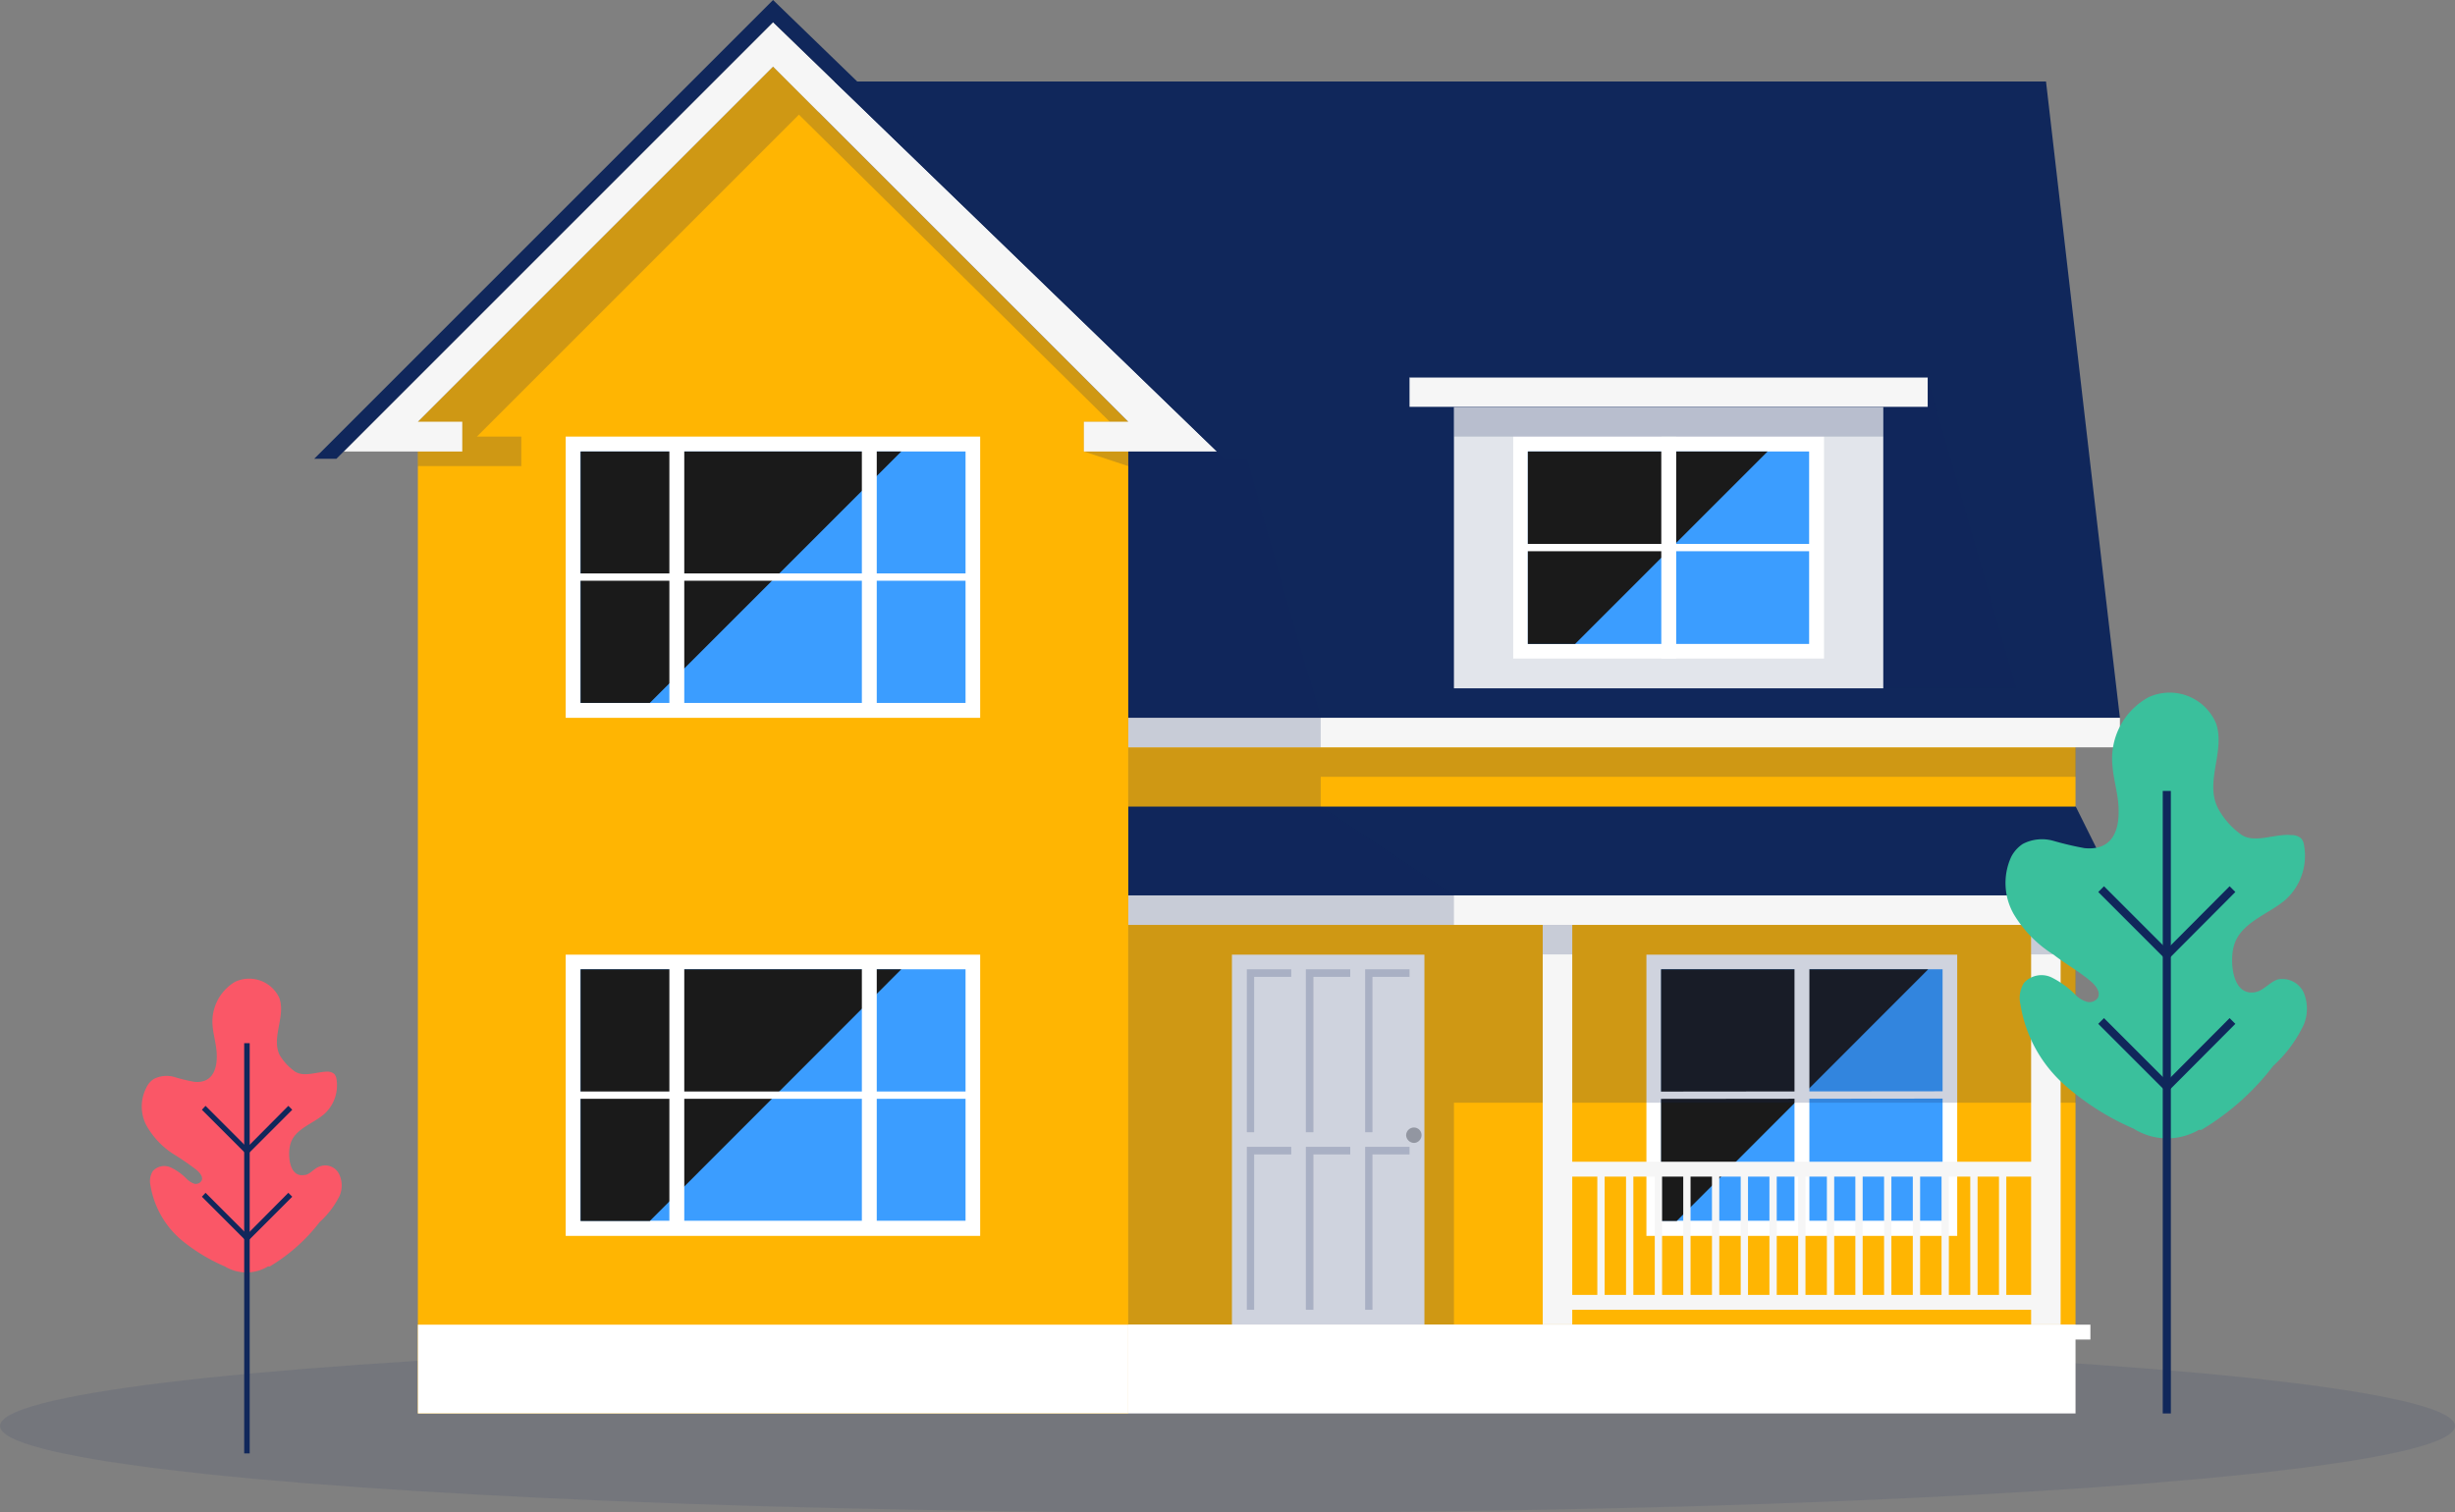
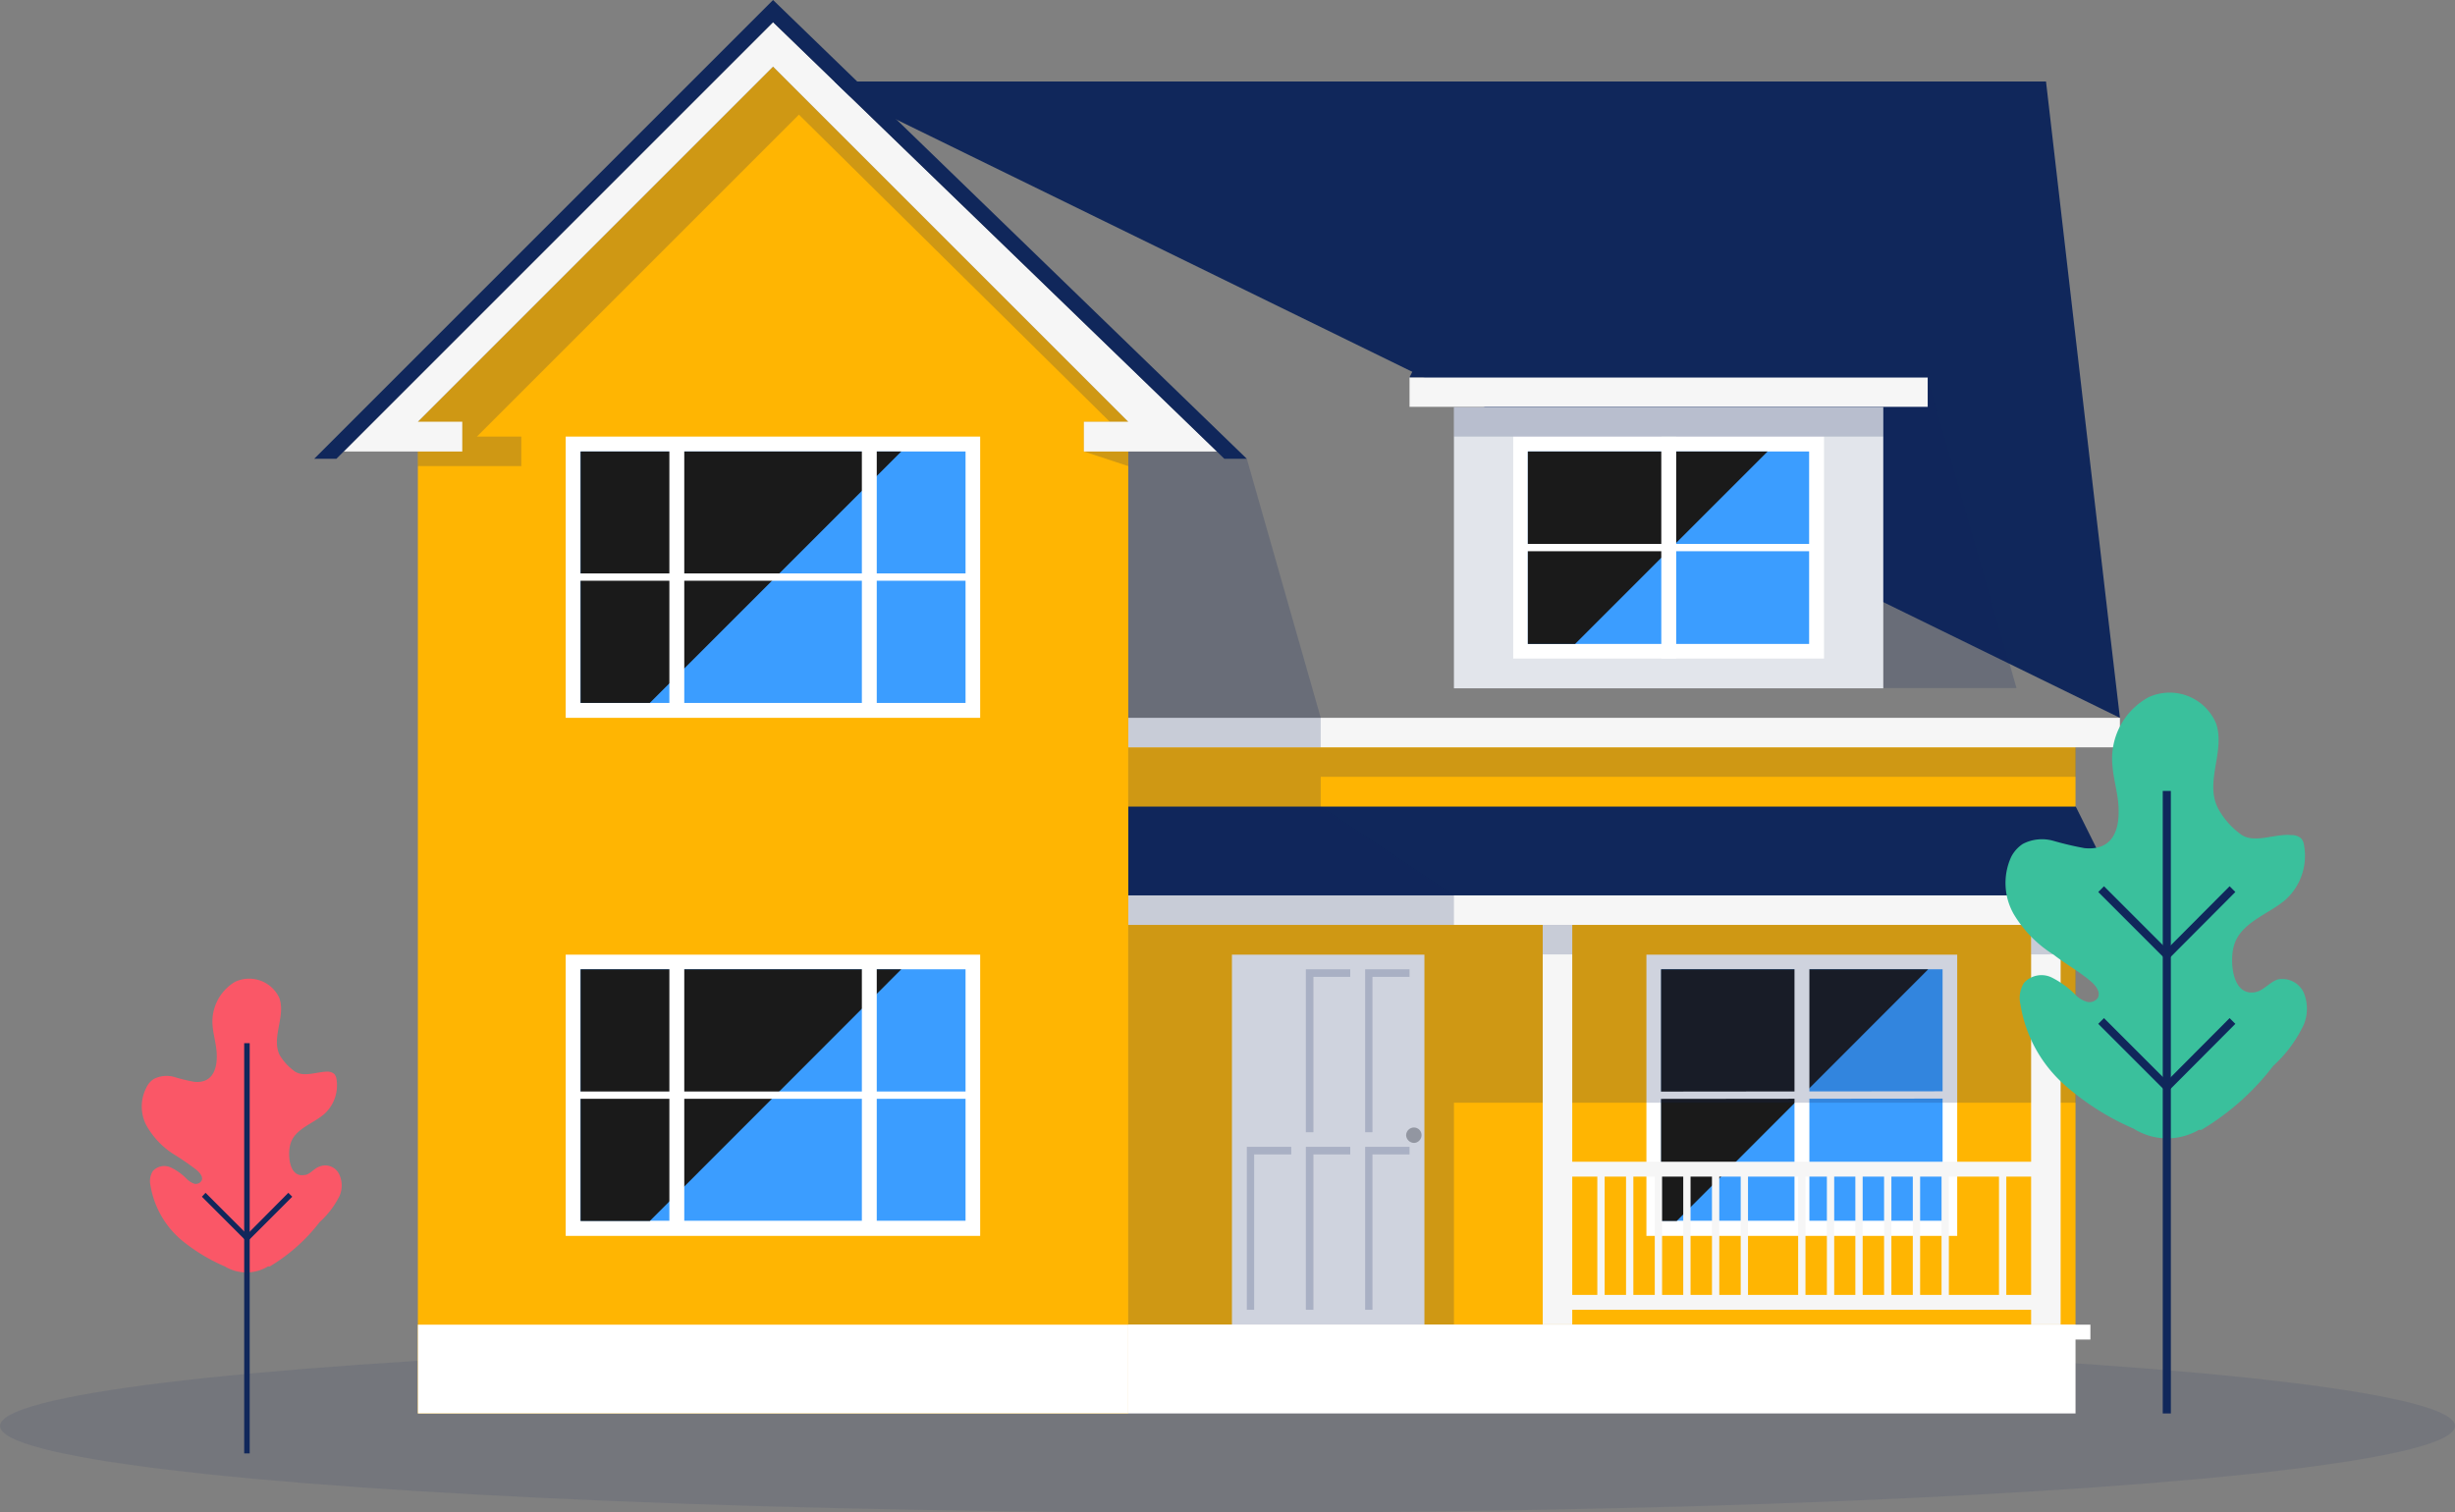
<svg xmlns="http://www.w3.org/2000/svg" viewBox="0 0 94 57.92">
  <rect x="0" y="0" width="94" height="57.92" fill="#808080" stroke="none" />
  <defs>
    <style>.cls-1,.cls-6,.cls-8{fill:#10275b;}.cls-1{opacity:0.1;}.cls-1,.cls-6{isolation:isolate;}.cls-2{fill:#ffb502;}.cls-3{fill:#fff;}.cls-4{fill:#3b9dff;}.cls-5{fill:#1a1a1a;}.cls-6{opacity:0.2;}.cls-7{fill:#b3b3b3;}.cls-9{fill:#f6f6f6;}.cls-10{fill:#e2e5eb;}.cls-11{fill:#3ac09c;}.cls-12{fill:#fa5767;}</style>
  </defs>
  <title>Asset 3</title>
  <g id="Layer_2" data-name="Layer 2">
    <g id="Layer_1-2" data-name="Layer 1">
      <g id="people">
        <ellipse class="cls-1" cx="47" cy="54.61" rx="47" ry="3.32" />
        <rect class="cls-2" x="43.2" y="28.06" width="36.27" height="22.67" />
        <rect class="cls-3" x="63.04" y="36.56" width="11.9" height="10.77" />
        <rect class="cls-4" x="63.61" y="37.12" width="10.77" height="9.63" />
        <polygon class="cls-5" points="63.6 37.12 63.6 46.76 64.2 46.76 73.83 37.12 63.6 37.12" />
        <rect class="cls-3" x="68.71" y="36.86" width="0.57" height="10.19" />
        <rect class="cls-3" x="63.36" y="41.8" width="11.26" height="0.28" transform="translate(-0.04 0.07) rotate(-0.06)" />
        <rect class="cls-3" x="47.17" y="36.56" width="7.37" height="14.17" />
-         <polygon class="cls-6" points="48.02 37.41 49.44 37.41 49.44 37.12 47.74 37.12 47.74 43.36 48.02 43.36 48.02 37.41" />
        <polygon class="cls-6" points="52.55 37.41 53.97 37.41 53.97 37.12 52.27 37.12 52.27 43.36 52.55 43.36 52.55 37.41" />
        <polygon class="cls-6" points="52.55 44.21 53.97 44.21 53.97 43.92 52.27 43.92 52.27 50.16 52.55 50.16 52.55 44.21" />
        <polygon class="cls-6" points="48.02 44.21 49.44 44.21 49.44 43.92 47.74 43.92 47.74 50.16 48.02 50.16 48.02 44.21" />
        <polygon class="cls-6" points="50.29 37.41 51.7 37.41 51.7 37.12 50 37.12 50 43.36 50.29 43.36 50.29 37.41" />
        <polygon class="cls-6" points="50.29 44.21 51.7 44.21 51.7 43.92 50 43.92 50 50.16 50.29 50.16 50.29 44.21" />
        <path class="cls-7" d="M54.43,43.47a.3.3,0,0,1-.29.3.31.31,0,0,1-.3-.29.3.3,0,0,1,.29-.3h0A.29.29,0,0,1,54.43,43.47Z" />
        <polygon class="cls-6" points="79.48 35.42 43.2 35.42 43.2 50.73 55.67 50.73 55.67 42.23 79.48 42.23 79.48 35.42" />
        <polygon class="cls-8" points="81.17 34.29 43.2 34.29 43.2 30.89 79.48 30.89 81.17 34.29" />
        <rect class="cls-9" x="43.2" y="34.29" width="37.97" height="1.13" />
        <polygon class="cls-6" points="79.48 28.62 79.48 29.75 50.57 29.75 50.57 30.89 55.67 34.29 55.67 35.42 43.2 35.42 43.2 28.62 79.48 28.62" />
        <rect class="cls-9" x="77.77" y="35.42" width="1.13" height="15.3" />
        <rect class="cls-9" x="59.07" y="35.42" width="1.13" height="15.3" />
        <rect class="cls-9" x="59.64" y="49.59" width="18.7" height="0.57" />
        <rect class="cls-9" x="59.64" y="44.49" width="18.7" height="0.57" />
        <rect class="cls-9" x="61.16" y="44.78" width="0.28" height="5.12" />
        <rect class="cls-9" x="62.26" y="44.78" width="0.28" height="5.12" />
        <rect class="cls-9" x="63.36" y="44.78" width="0.28" height="5.12" />
        <rect class="cls-9" x="64.45" y="44.78" width="0.28" height="5.12" />
        <rect class="cls-9" x="65.55" y="44.78" width="0.28" height="5.12" />
        <rect class="cls-9" x="66.65" y="44.78" width="0.28" height="5.12" />
-         <rect class="cls-9" x="67.75" y="44.78" width="0.28" height="5.12" />
        <rect class="cls-9" x="68.85" y="44.78" width="0.28" height="5.12" />
        <rect class="cls-9" x="69.95" y="44.78" width="0.28" height="5.12" />
        <rect class="cls-9" x="71.04" y="44.78" width="0.28" height="5.12" />
        <rect class="cls-9" x="72.14" y="44.78" width="0.28" height="5.12" />
        <rect class="cls-9" x="73.24" y="44.78" width="0.28" height="5.12" />
        <rect class="cls-9" x="74.34" y="44.78" width="0.28" height="5.12" />
-         <rect class="cls-9" x="75.44" y="44.78" width="0.28" height="5.12" />
        <rect class="cls-9" x="76.54" y="44.78" width="0.28" height="5.12" />
        <rect class="cls-6" x="59.07" y="35.42" width="1.13" height="1.13" />
        <rect class="cls-6" x="77.77" y="35.42" width="1.13" height="1.13" />
-         <path class="cls-8" d="M81.17,27.49C81.1,27,78.34,3.12,78.34,3.12h-47V27.49Z" />
+         <path class="cls-8" d="M81.17,27.49C81.1,27,78.34,3.12,78.34,3.12h-47Z" />
        <rect class="cls-9" x="43.2" y="27.49" width="37.97" height="1.13" />
        <polygon class="cls-6" points="47.74 17.57 50.57 27.49 50.57 28.62 43.2 28.62 43.2 17.29 46.6 17.29 47.74 17.57" />
        <polygon class="cls-2" points="43.2 16.15 29.6 2.55 16 16.15 16 54.13 43.2 54.13 43.2 16.15" />
        <polygon class="cls-6" points="30.59 4.39 18.26 16.72 19.96 16.72 19.96 17.85 16 17.85 16 16.15 29.6 2.55 43.2 16.15 43.2 17.85 41.5 17.29 41.5 16.15 42.49 16.15 30.59 4.39" />
        <rect class="cls-3" x="16" y="50.73" width="27.2" height="3.4" />
        <rect class="cls-3" x="21.66" y="16.72" width="15.87" height="10.77" />
        <rect class="cls-4" x="22.23" y="17.29" width="14.74" height="9.63" />
        <polygon class="cls-5" points="22.23 17.29 22.23 26.92 24.88 26.92 34.51 17.29 22.23 17.29" />
        <rect class="cls-3" x="25.63" y="16.98" width="0.57" height="10.25" />
        <rect class="cls-3" x="33" y="16.98" width="0.57" height="10.25" />
        <rect class="cls-3" x="21.95" y="21.96" width="15.3" height="0.28" />
        <rect class="cls-3" x="21.66" y="36.56" width="15.87" height="10.77" />
        <rect class="cls-4" x="22.23" y="37.12" width="14.74" height="9.63" />
        <polygon class="cls-5" points="22.23 37.12 22.23 46.76 24.88 46.76 34.51 37.12 22.23 37.12" />
        <rect class="cls-3" x="25.63" y="36.82" width="0.57" height="10.25" />
        <rect class="cls-3" x="33" y="36.82" width="0.57" height="10.25" />
        <rect class="cls-3" x="21.95" y="41.8" width="15.3" height="0.28" />
        <polygon class="cls-9" points="29.6 2.55 16 16.15 17.7 16.15 17.7 17.29 13.16 17.29 29.6 0.85 46.6 17.29 41.5 17.29 41.5 16.15 43.2 16.15 29.6 2.55" />
        <polygon class="cls-8" points="29.6 0.85 12.88 17.57 12.03 17.57 29.6 0 47.74 17.57 46.88 17.57 29.6 0.85" />
        <rect class="cls-10" x="55.67" y="15.59" width="16.44" height="10.77" />
        <polygon class="cls-6" points="72.11 14.45 73.81 14.45 77.21 26.35 72.11 26.35 72.11 14.45" />
        <rect class="cls-9" x="53.97" y="14.45" width="19.84" height="1.13" />
        <polygon class="cls-8" points="73.81 14.45 53.97 14.45 55.67 11.05 72.11 11.05 73.81 14.45" />
        <rect class="cls-3" x="57.94" y="16.72" width="11.9" height="8.5" />
        <rect class="cls-4" x="58.5" y="17.29" width="10.77" height="7.37" />
        <polygon class="cls-5" points="58.5 17.29 58.5 24.66 60.31 24.66 67.68 17.29 58.5 17.29" />
        <rect class="cls-3" x="63.61" y="16.72" width="0.57" height="8.5" />
        <rect class="cls-3" x="58.36" y="20.83" width="11.16" height="0.28" />
        <rect class="cls-6" x="55.67" y="15.59" width="16.44" height="1.13" />
        <rect class="cls-3" x="43.2" y="50.73" width="36.27" height="3.4" />
        <rect class="cls-3" x="43.2" y="50.73" width="15.3" height="1.13" />
        <rect class="cls-3" x="43.2" y="51.86" width="15.3" height="1.13" />
        <rect class="cls-3" x="58.5" y="50.73" width="21.54" height="0.57" />
        <path class="cls-11" d="M84.29,43.27l-.1,0a2.41,2.41,0,0,1-2.5-.05,9.86,9.86,0,0,1-2.51-1.56,5.22,5.22,0,0,1-1.82-3.2,1.09,1.09,0,0,1,.13-.81.9.9,0,0,1,1.06-.22,3.42,3.42,0,0,1,.93.68,1,1,0,0,0,.41.25.39.39,0,0,0,.43-.14c.13-.23-.09-.5-.29-.66-.47-.39-.91-.62-1.4-1A4.63,4.63,0,0,1,77.1,35,2.41,2.41,0,0,1,77,32.83a1.3,1.3,0,0,1,.45-.51,1.59,1.59,0,0,1,1.17-.12,12.09,12.09,0,0,0,1.19.28c1,.1,1.33-.58,1.31-1.45,0-.59-.2-1.16-.24-1.75a2.68,2.68,0,0,1,1.39-2.58,1.93,1.93,0,0,1,2.58,1c.37,1.07-.46,2.26.09,3.28a3,3,0,0,0,.9,1c.51.32,1.28-.06,1.89,0a.55.55,0,0,1,.37.12.47.47,0,0,1,.12.27,2.27,2.27,0,0,1-.68,2.06c-.63.57-1.73.87-2,1.77-.17.55-.1,1.94.79,1.8.33-.05.56-.38.88-.49a.9.9,0,0,1,1,.51,1.61,1.61,0,0,1,0,1.22,5.08,5.08,0,0,1-1.17,1.58A9.75,9.75,0,0,1,84.29,43.27Z" />
        <rect class="cls-8" x="82.81" y="30.29" width="0.31" height="23.84" />
        <polygon class="cls-8" points="82.97 36.79 80.34 34.16 80.56 33.94 82.97 36.35 85.37 33.94 85.59 34.16 82.97 36.79" />
        <polygon class="cls-8" points="82.97 41.84 80.34 39.21 80.56 38.99 82.97 41.4 85.37 38.99 85.59 39.21 82.97 41.84" />
        <path class="cls-12" d="M10.33,48.5l-.07,0a1.6,1.6,0,0,1-1.65,0,6.87,6.87,0,0,1-1.65-1,3.49,3.49,0,0,1-1.2-2.11.73.73,0,0,1,.09-.54.59.59,0,0,1,.69-.14,2.1,2.1,0,0,1,.62.45.83.83,0,0,0,.27.17.26.26,0,0,0,.28-.1c.09-.15-.06-.32-.19-.43a10.73,10.73,0,0,0-.92-.63,3.13,3.13,0,0,1-1-1.08,1.57,1.57,0,0,1,0-1.43.79.79,0,0,1,.29-.34,1.08,1.08,0,0,1,.77-.08,6.35,6.35,0,0,0,.78.19c.62.06.87-.38.86-1,0-.39-.13-.77-.16-1.15A1.77,1.77,0,0,1,9,37.6a1.27,1.27,0,0,1,1.7.63c.24.7-.31,1.49,0,2.16a2.07,2.07,0,0,0,.6.65c.35.22.84,0,1.24,0a.39.39,0,0,1,.26.09.38.38,0,0,1,.08.17,1.48,1.48,0,0,1-.45,1.35c-.42.38-1.14.57-1.31,1.16-.11.37-.07,1.28.52,1.19.22,0,.37-.25.58-.32A.59.59,0,0,1,13,45a1,1,0,0,1,0,.8,3.36,3.36,0,0,1-.76,1A6.8,6.8,0,0,1,10.33,48.5Z" />
        <rect class="cls-8" x="9.35" y="39.95" width="0.21" height="15.71" />
-         <polygon class="cls-8" points="9.46 44.23 7.73 42.5 7.87 42.35 9.46 43.94 11.04 42.35 11.19 42.5 9.46 44.23" />
        <polygon class="cls-8" points="9.46 47.56 7.73 45.83 7.87 45.68 9.46 47.27 11.04 45.68 11.19 45.83 9.46 47.56" />
      </g>
    </g>
  </g>
</svg>